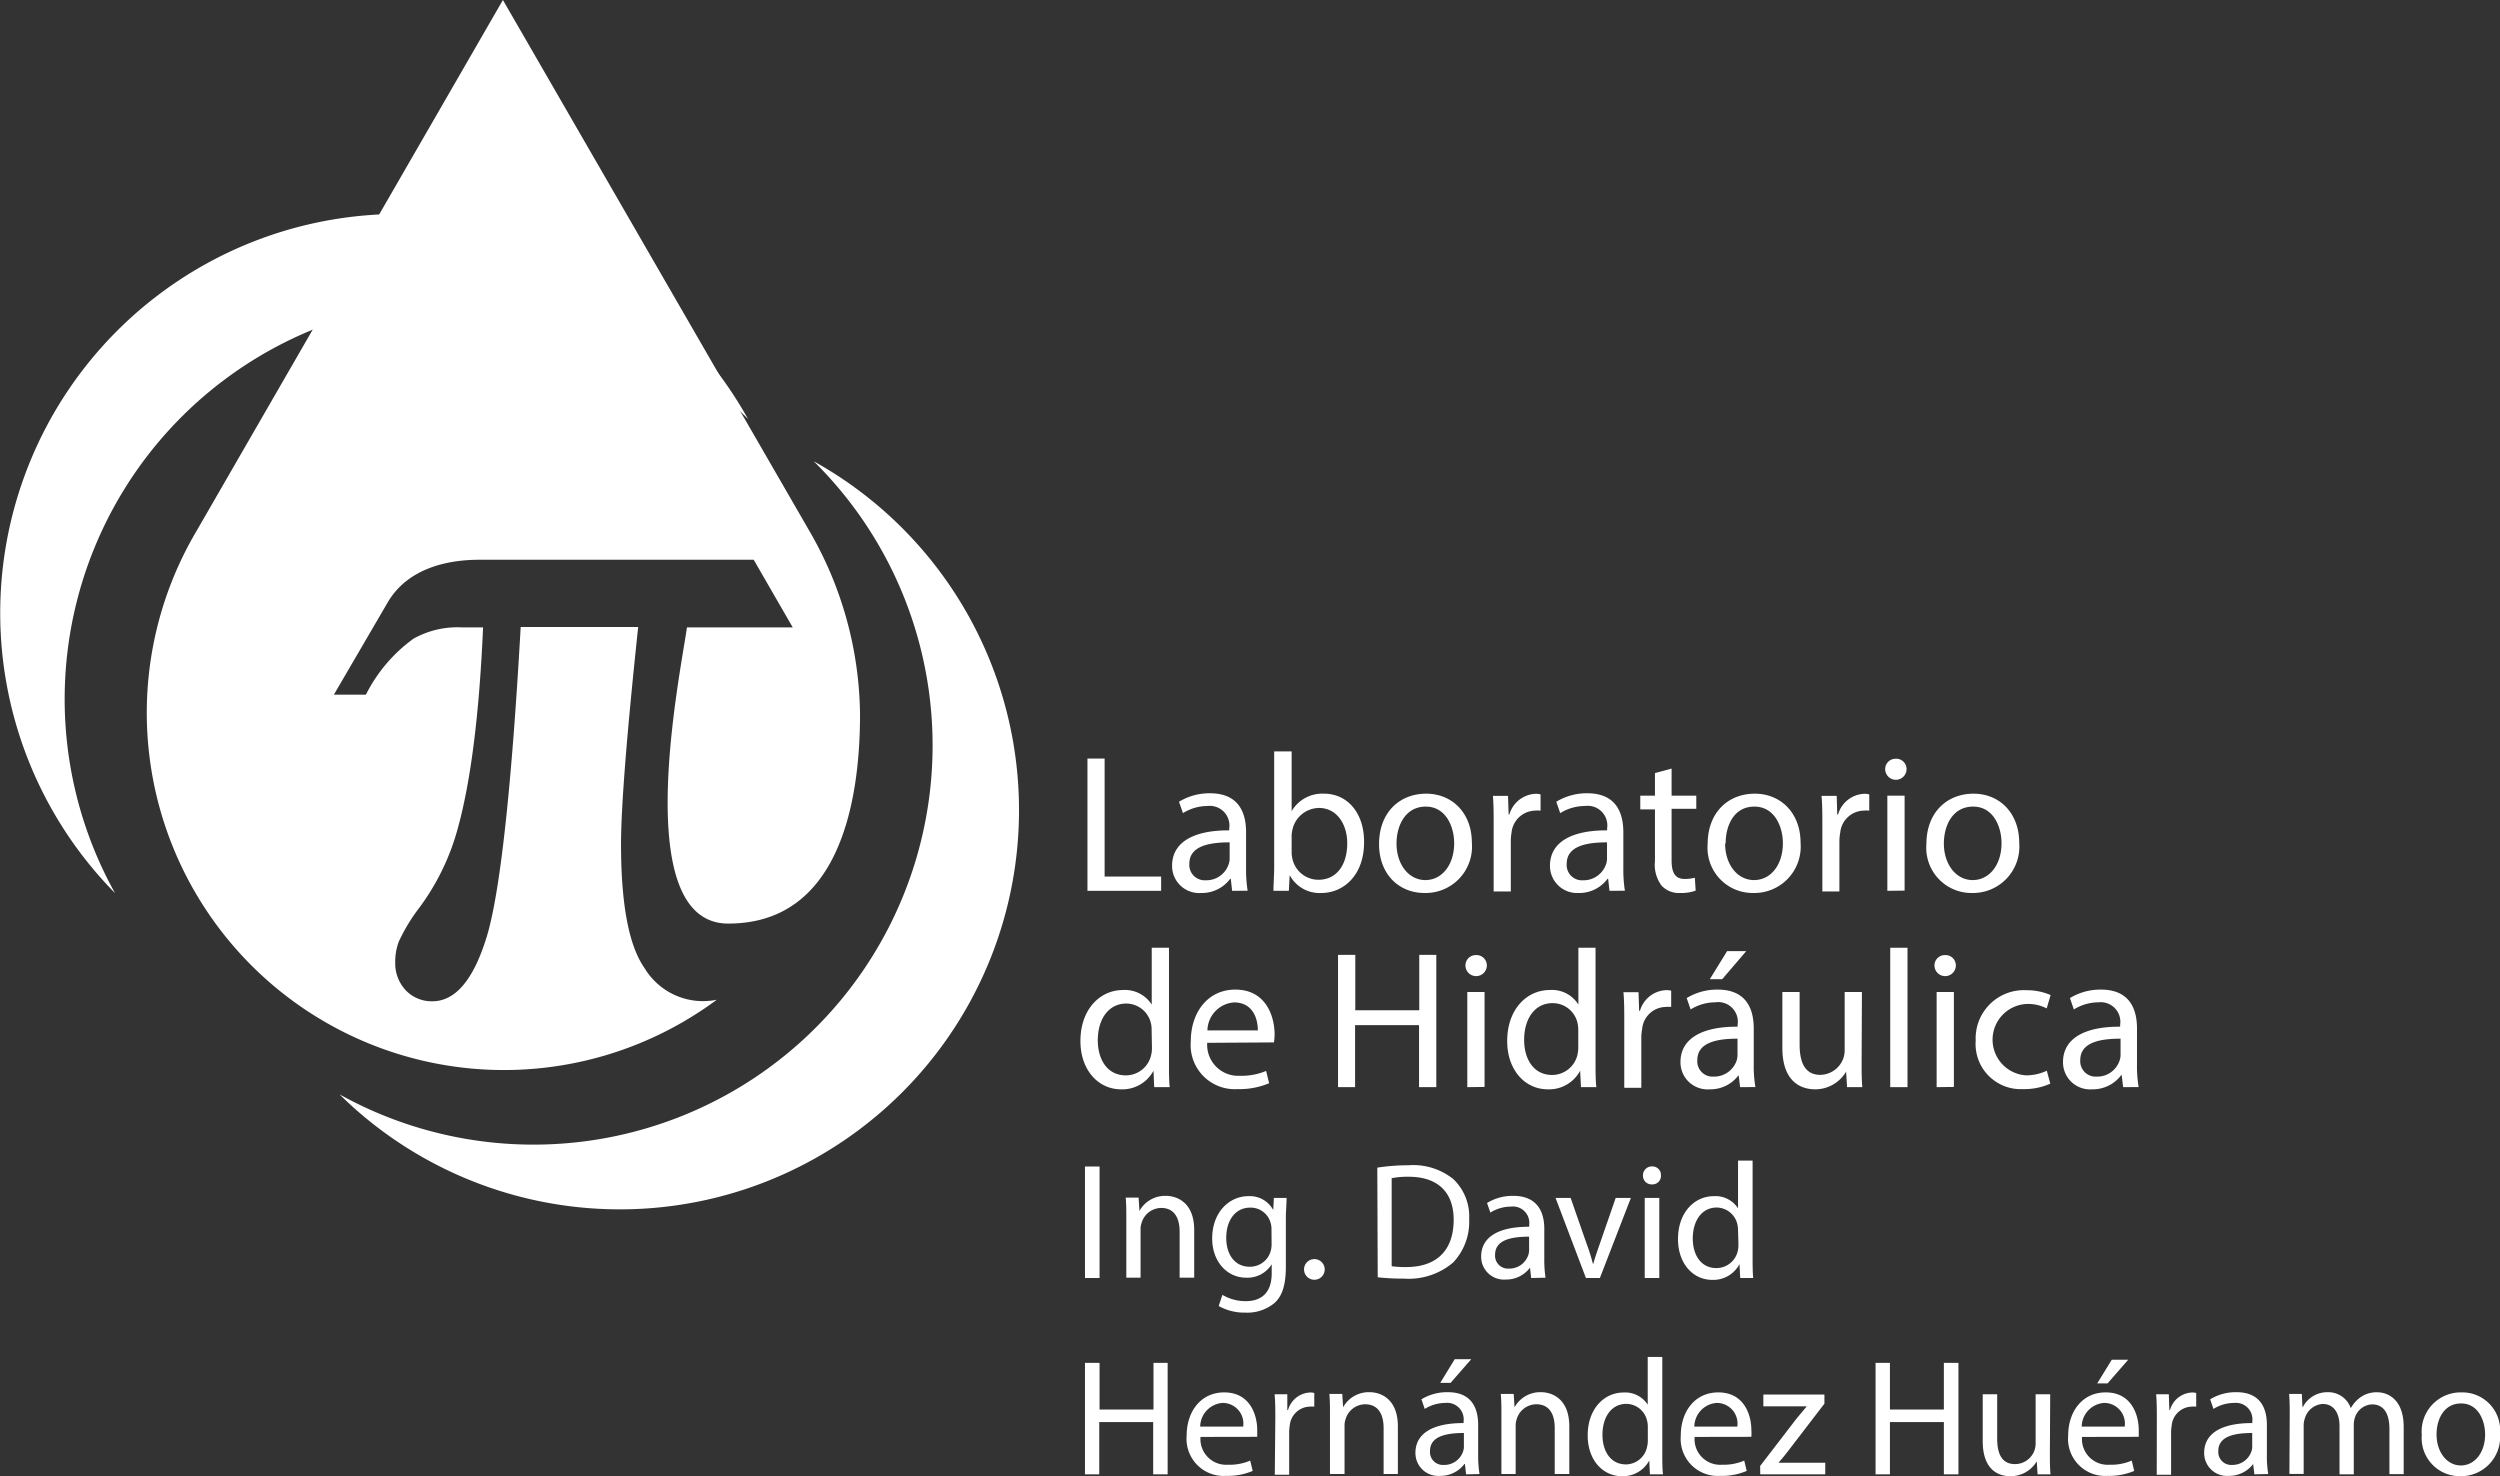
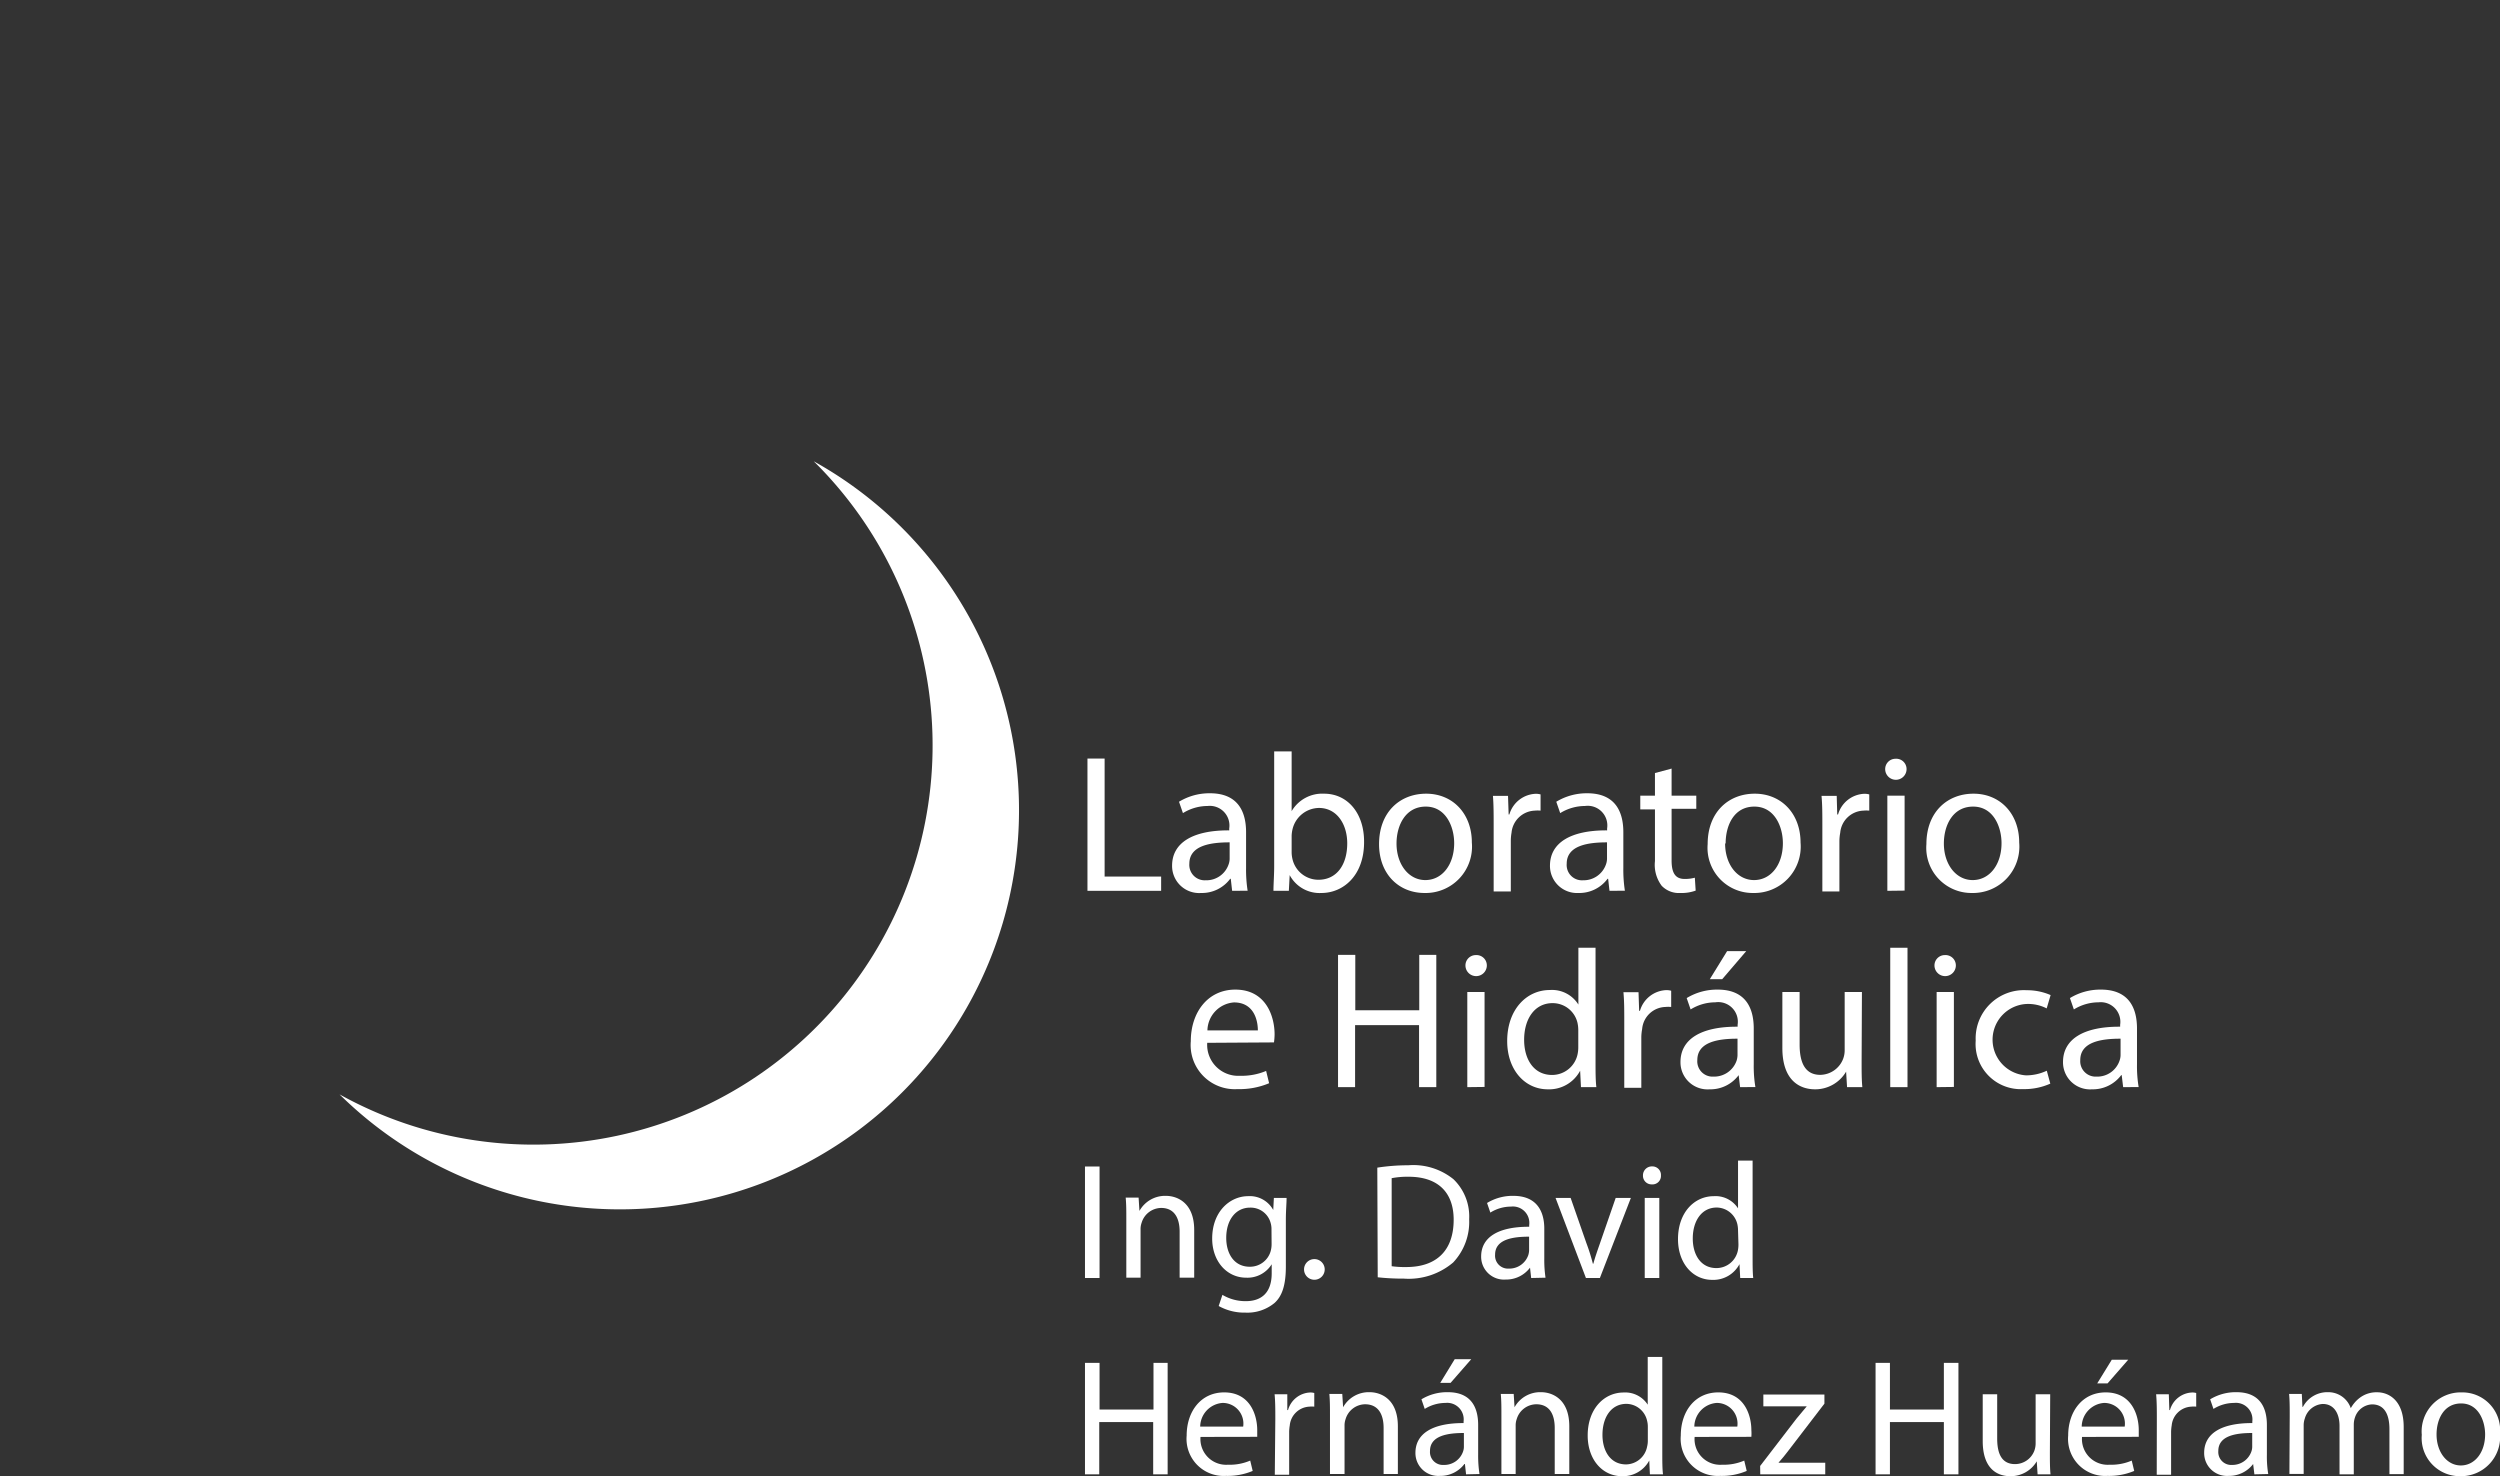
<svg xmlns="http://www.w3.org/2000/svg" viewBox="0 0 241.94 142.86">
  <rect x="0" y="0" width="241.94" height="142.86" fill="#333333" stroke="none" />
  <defs>
    <style>.cls-1,.cls-2{fill:#fff;}.cls-1{fill-rule:evenodd;}</style>
  </defs>
  <title>Asset 2</title>
  <g id="Layer_2" data-name="Layer 2">
    <g id="cdr_layer7">
      <path class="cls-1" d="M78.75,44.64a38.63,38.63,0,1,1-45.89,61.27A38.63,38.63,0,0,0,78.75,44.64Z" />
-       <path class="cls-1" d="M72.39,40.55A38.62,38.62,0,1,0,11.13,86.43,38.62,38.62,0,0,1,72.39,40.55Z" />
-       <path class="cls-1" d="M78.35,51.42a36,36,0,0,1,4.88,17.71c0,8.7-2.1,20.25-12.75,20.25-9.65,0-4.64-24.13-4-28.66H76.72l-3.78-6.55H46.4c-3.07,0-6.93.8-8.88,4.13l-5.21,8.93h3.1A15,15,0,0,1,40,61.82a8.65,8.65,0,0,1,4.75-1.1h2q-.55,12.56-2.44,19.42a22.9,22.9,0,0,1-3.71,7.68,17.51,17.51,0,0,0-2,3.29,5.44,5.44,0,0,0-.35,2,3.81,3.81,0,0,0,1,2.71,3.47,3.47,0,0,0,2.59,1.08c2.24,0,4-2.1,5.27-6.27s2.39-14.17,3.28-29.95H61.76q-1.65,15.54-1.66,21,0,8.76,2.27,12a6.61,6.61,0,0,0,7,3.07A34.57,34.57,0,0,1,19,51.42h0L48.67,0,78.35,51.42Z" />
      <path class="cls-2" d="M105.24,73.41h1.66V84.83h5.47v1.38h-7.13Z" />
      <path class="cls-2" d="M119.24,86.21l-.13-1.16h-.06a3.4,3.4,0,0,1-2.81,1.37,2.62,2.62,0,0,1-2.81-2.64c0-2.22,2-3.44,5.53-3.42v-.19A1.9,1.9,0,0,0,116.87,78a4.55,4.55,0,0,0-2.39.69l-.38-1.1a5.65,5.65,0,0,1,3-.82c2.81,0,3.49,1.92,3.49,3.76V84a13.26,13.26,0,0,0,.15,2.2ZM119,81.52c-1.83,0-3.9.29-3.9,2.07a1.49,1.49,0,0,0,1.58,1.6,2.27,2.27,0,0,0,2.22-1.54,1.66,1.66,0,0,0,.1-.53Z" />
      <path class="cls-2" d="M123.24,86.21c0-.62.07-1.55.07-2.37V72.72H125V78.5h0a3.43,3.43,0,0,1,3.14-1.69c2.28,0,3.89,1.9,3.87,4.69,0,3.29-2.07,4.92-4.12,4.92a3.28,3.28,0,0,1-3.08-1.73h0l-.08,1.52ZM125,82.53a3,3,0,0,0,.08.61,2.58,2.58,0,0,0,2.51,2c1.75,0,2.79-1.42,2.79-3.53,0-1.84-1-3.42-2.74-3.42a2.67,2.67,0,0,0-2.54,2,3.16,3.16,0,0,0-.1.69Z" />
      <path class="cls-2" d="M142.44,81.54a4.49,4.49,0,0,1-4.58,4.88c-2.48,0-4.4-1.82-4.4-4.73,0-3.08,2-4.88,4.56-4.88S142.44,78.73,142.44,81.54Zm-7.29.09c0,2,1.16,3.54,2.79,3.54s2.79-1.5,2.79-3.57c0-1.56-.78-3.54-2.75-3.54S135.15,79.89,135.15,81.63Z" />
      <path class="cls-2" d="M144.55,79.89c0-1.09,0-2-.07-2.87h1.46l.06,1.8h.07a2.77,2.77,0,0,1,2.55-2,1.68,1.68,0,0,1,.47.06v1.57a3.1,3.1,0,0,0-.57,0,2.35,2.35,0,0,0-2.24,2.14,4.61,4.61,0,0,0-.07.78v4.9h-1.66Z" />
      <path class="cls-2" d="M155.76,86.21l-.13-1.16h-.06a3.4,3.4,0,0,1-2.81,1.37A2.62,2.62,0,0,1,150,83.78c0-2.22,2-3.44,5.53-3.42v-.19A1.9,1.9,0,0,0,153.39,78a4.59,4.59,0,0,0-2.4.69l-.38-1.1a5.68,5.68,0,0,1,3-.82c2.81,0,3.49,1.92,3.49,3.76V84a13.26,13.26,0,0,0,.15,2.2Zm-.24-4.69c-1.83,0-3.9.29-3.9,2.07a1.48,1.48,0,0,0,1.58,1.6,2.29,2.29,0,0,0,2.22-1.54,1.66,1.66,0,0,0,.1-.53Z" />
      <path class="cls-2" d="M161.77,74.38V77h2.39v1.27h-2.39v5c0,1.14.32,1.79,1.25,1.79a3.54,3.54,0,0,0,1-.12l.08,1.25a4,4,0,0,1-1.49.23,2.29,2.29,0,0,1-1.8-.7,3.37,3.37,0,0,1-.65-2.39v-5h-1.42V77h1.42V74.81Z" />
      <path class="cls-2" d="M174.25,81.54a4.49,4.49,0,0,1-4.58,4.88,4.37,4.37,0,0,1-4.41-4.73c0-3.08,2-4.88,4.56-4.88S174.25,78.73,174.25,81.54Zm-7.3.09c0,2,1.16,3.54,2.8,3.54s2.79-1.5,2.79-3.57c0-1.56-.78-3.54-2.76-3.54S167,79.89,167,81.63Z" />
      <path class="cls-2" d="M176.36,79.89c0-1.09,0-2-.08-2.87h1.47l.05,1.8h.08a2.76,2.76,0,0,1,2.54-2,1.75,1.75,0,0,1,.48.06v1.57a3.1,3.1,0,0,0-.57,0,2.34,2.34,0,0,0-2.24,2.14,4.56,4.56,0,0,0-.08.78v4.9h-1.65Z" />
      <path class="cls-2" d="M184.51,74.43a1,1,0,0,1-2.07,0,1,1,0,0,1,1-1A1,1,0,0,1,184.51,74.43Zm-1.86,11.78V77h1.67v9.19Z" />
      <path class="cls-2" d="M195.41,81.54a4.49,4.49,0,0,1-4.57,4.88,4.37,4.37,0,0,1-4.41-4.73c0-3.08,2-4.88,4.56-4.88S195.41,78.73,195.41,81.54Zm-7.29.09c0,2,1.16,3.54,2.79,3.54s2.79-1.5,2.79-3.57c0-1.56-.77-3.54-2.75-3.54S188.12,79.89,188.12,81.63Z" />
-       <path class="cls-2" d="M113.13,91.72v11.12c0,.82,0,1.75.07,2.37h-1.5l-.07-1.59h0a3.41,3.41,0,0,1-3.14,1.8c-2.22,0-3.93-1.88-3.93-4.67,0-3.06,1.88-4.94,4.12-4.94a3.07,3.07,0,0,1,2.78,1.41h0v-5.5Zm-1.68,8a2.77,2.77,0,0,0-.07-.7A2.46,2.46,0,0,0,109,97.12c-1.73,0-2.76,1.52-2.76,3.55,0,1.86.91,3.4,2.72,3.4a2.51,2.51,0,0,0,2.45-2,2.8,2.8,0,0,0,.07-.72Z" />
      <path class="cls-2" d="M116.83,100.92a3,3,0,0,0,3.16,3.19,6.12,6.12,0,0,0,2.54-.47l.29,1.19a7.4,7.4,0,0,1-3.06.57,4.27,4.27,0,0,1-4.52-4.63c0-2.78,1.63-5,4.31-5,3,0,3.8,2.64,3.8,4.33a6,6,0,0,1-.06.78Zm4.9-1.2c0-1.06-.43-2.71-2.31-2.71a2.77,2.77,0,0,0-2.57,2.71Z" />
      <path class="cls-2" d="M131.16,92.41v5.36h6.19V92.41H139v12.8h-1.67v-6h-6.19v6h-1.65V92.41Z" />
      <path class="cls-2" d="M143.89,93.43a1,1,0,0,1-2.07,0,1,1,0,0,1,1-1A1,1,0,0,1,143.89,93.43ZM142,105.21V96h1.67v9.19Z" />
      <path class="cls-2" d="M154.41,91.72v11.12c0,.82,0,1.75.08,2.37H153l-.08-1.59h0a3.4,3.4,0,0,1-3.13,1.8c-2.22,0-3.93-1.88-3.93-4.67,0-3.06,1.88-4.94,4.12-4.94a3,3,0,0,1,2.77,1.41h0v-5.5Zm-1.67,8a3.33,3.33,0,0,0-.07-.7,2.46,2.46,0,0,0-2.42-1.94c-1.73,0-2.75,1.52-2.75,3.55,0,1.86.91,3.4,2.71,3.4a2.52,2.52,0,0,0,2.46-2,3.32,3.32,0,0,0,.07-.72Z" />
      <path class="cls-2" d="M157.19,98.89c0-1.09,0-2-.08-2.87h1.46l.06,1.8h.08a2.76,2.76,0,0,1,2.54-2,1.75,1.75,0,0,1,.48.06v1.57a3.1,3.1,0,0,0-.57,0,2.33,2.33,0,0,0-2.24,2.14,4.56,4.56,0,0,0-.08.78v4.9h-1.65Z" />
      <path class="cls-2" d="M168.4,105.21l-.14-1.16h0a3.41,3.41,0,0,1-2.81,1.37,2.62,2.62,0,0,1-2.82-2.64c0-2.22,2-3.44,5.53-3.42v-.19A1.9,1.9,0,0,0,166,97a4.55,4.55,0,0,0-2.39.69l-.38-1.1a5.65,5.65,0,0,1,3-.82c2.81,0,3.49,1.92,3.49,3.76V103a12.2,12.2,0,0,0,.16,2.2Zm-.25-4.69c-1.82,0-3.89.29-3.89,2.07a1.48,1.48,0,0,0,1.57,1.6,2.3,2.3,0,0,0,2.23-1.54,2,2,0,0,0,.09-.53Zm.84-8.47-2.32,2.71h-1.2l1.67-2.71Z" />
      <path class="cls-2" d="M180.16,102.71c0,1,0,1.78.07,2.5h-1.48l-.09-1.5h0a3.47,3.47,0,0,1-3,1.71c-1.44,0-3.17-.8-3.17-4V96h1.67v5.09c0,1.75.53,2.93,2,2.93a2.41,2.41,0,0,0,2.2-1.52,2.35,2.35,0,0,0,.16-.86V96h1.67Z" />
      <path class="cls-2" d="M182.93,91.72h1.67v13.49h-1.67Z" />
      <path class="cls-2" d="M189.28,93.43a1,1,0,0,1-2.07,0,1,1,0,0,1,1-1A1,1,0,0,1,189.28,93.43Zm-1.86,11.78V96h1.67v9.19Z" />
      <path class="cls-2" d="M198.42,104.87a6.16,6.16,0,0,1-2.64.53,4.37,4.37,0,0,1-4.58-4.69,4.67,4.67,0,0,1,4.94-4.88,5.7,5.7,0,0,1,2.31.47l-.38,1.29a3.92,3.92,0,0,0-1.93-.43,3.46,3.46,0,0,0-.06,6.91,4.72,4.72,0,0,0,2-.45Z" />
      <path class="cls-2" d="M205.47,105.21l-.14-1.16h-.05a3.43,3.43,0,0,1-2.82,1.37,2.62,2.62,0,0,1-2.81-2.64c0-2.22,2-3.44,5.53-3.42v-.19A1.9,1.9,0,0,0,203.09,97a4.55,4.55,0,0,0-2.39.69l-.38-1.1a5.65,5.65,0,0,1,3-.82c2.81,0,3.49,1.92,3.49,3.76V103a12.2,12.2,0,0,0,.16,2.2Zm-.25-4.69c-1.83,0-3.9.29-3.9,2.07a1.49,1.49,0,0,0,1.58,1.6,2.27,2.27,0,0,0,2.22-1.54,1.66,1.66,0,0,0,.1-.53Z" />
      <path class="cls-2" d="M106.41,112.89v10.79H105V112.89Z" />
      <path class="cls-2" d="M109,118c0-.8,0-1.45-.06-2.1h1.25l.08,1.29h0a2.84,2.84,0,0,1,2.56-1.46c1.07,0,2.74.64,2.74,3.3v4.62h-1.41v-4.46c0-1.25-.47-2.29-1.79-2.29a2,2,0,0,0-1.89,1.44,1.81,1.81,0,0,0-.1.65v4.66H109Z" />
      <path class="cls-2" d="M124.51,115.93c0,.57-.07,1.19-.07,2.13v4.5c0,1.78-.35,2.87-1.1,3.54a4.13,4.13,0,0,1-2.82.93,5.08,5.08,0,0,1-2.58-.64l.36-1.08a4.35,4.35,0,0,0,2.27.61c1.44,0,2.5-.75,2.5-2.7v-.87h0a2.76,2.76,0,0,1-2.46,1.3c-1.92,0-3.3-1.63-3.3-3.78,0-2.62,1.71-4.11,3.49-4.11a2.58,2.58,0,0,1,2.42,1.34h0l.06-1.17ZM123.05,119a2.12,2.12,0,0,0-.08-.64,2,2,0,0,0-2-1.49c-1.34,0-2.3,1.14-2.3,2.93,0,1.52.76,2.79,2.28,2.79a2.08,2.08,0,0,0,2-1.44,2.5,2.5,0,0,0,.11-.76Z" />
      <path class="cls-2" d="M126.2,122.85a1,1,0,0,1,1-1,1,1,0,1,1-1,1Z" />
      <path class="cls-2" d="M133.29,113a19.57,19.57,0,0,1,3-.23,6.19,6.19,0,0,1,4.37,1.35,5,5,0,0,1,1.52,3.87,5.73,5.73,0,0,1-1.55,4.19,6.65,6.65,0,0,1-4.77,1.56,22.3,22.3,0,0,1-2.53-.13Zm1.39,9.54a9.25,9.25,0,0,0,1.41.08c3,0,4.59-1.67,4.59-4.58,0-2.55-1.42-4.16-4.37-4.16a8,8,0,0,0-1.63.14Z" />
      <path class="cls-2" d="M148.18,123.68l-.11-1h0a2.89,2.89,0,0,1-2.36,1.15,2.21,2.21,0,0,1-2.37-2.23c0-1.87,1.66-2.89,4.65-2.88v-.16a1.59,1.59,0,0,0-1.76-1.79,3.76,3.76,0,0,0-2,.58l-.32-.93a4.75,4.75,0,0,1,2.54-.69c2.37,0,3,1.62,3,3.17v2.9a11.57,11.57,0,0,0,.12,1.85Zm-.2-4c-1.54,0-3.29.24-3.29,1.74a1.25,1.25,0,0,0,1.33,1.35,1.94,1.94,0,0,0,1.88-1.3,1.7,1.7,0,0,0,.08-.45Z" />
      <path class="cls-2" d="M152,115.93l1.52,4.36a18.66,18.66,0,0,1,.63,2h.05c.17-.64.4-1.28.65-2l1.51-4.36h1.47l-3,7.75h-1.35l-2.94-7.75Z" />
      <path class="cls-2" d="M160.74,113.76a.82.82,0,0,1-.89.86.83.83,0,0,1-.85-.86.86.86,0,0,1,.88-.88A.83.83,0,0,1,160.74,113.76Zm-1.57,9.92v-7.75h1.41v7.75Z" />
      <path class="cls-2" d="M169.61,112.32v9.36c0,.69,0,1.47.06,2h-1.26l-.07-1.34h0a2.86,2.86,0,0,1-2.64,1.52c-1.87,0-3.31-1.59-3.31-3.94,0-2.58,1.58-4.16,3.47-4.16a2.59,2.59,0,0,1,2.34,1.18h0v-4.62Zm-1.41,6.77a2.88,2.88,0,0,0-.06-.59,2.08,2.08,0,0,0-2-1.64c-1.45,0-2.32,1.28-2.32,3,0,1.56.77,2.86,2.29,2.86a2.12,2.12,0,0,0,2.07-1.68,2.87,2.87,0,0,0,.06-.61Z" />
      <path class="cls-2" d="M106.41,131.89v4.52h5.22v-4.52H113v10.79h-1.4v-5.06h-5.22v5.06H105V131.89Z" />
      <path class="cls-2" d="M116.18,139.06a2.49,2.49,0,0,0,2.66,2.69,5,5,0,0,0,2.15-.4l.24,1a6.22,6.22,0,0,1-2.58.48,3.59,3.59,0,0,1-3.81-3.9c0-2.34,1.38-4.18,3.63-4.18,2.53,0,3.2,2.22,3.2,3.65,0,.29,0,.51,0,.65Zm4.13-1a2,2,0,0,0-2-2.29,2.33,2.33,0,0,0-2.16,2.29Z" />
      <path class="cls-2" d="M123.42,137.35c0-.91,0-1.69-.07-2.42h1.23l0,1.53h.07a2.32,2.32,0,0,1,2.14-1.7,1.25,1.25,0,0,1,.4.05v1.32a2.27,2.27,0,0,0-.48,0,2,2,0,0,0-1.89,1.81,4.12,4.12,0,0,0-.06.65v4.13h-1.39Z" />
      <path class="cls-2" d="M128.71,137c0-.8,0-1.45-.06-2.1h1.25l.08,1.29h0a2.84,2.84,0,0,1,2.56-1.46c1.07,0,2.74.64,2.74,3.3v4.62H133.9v-4.46c0-1.25-.47-2.29-1.8-2.29a2,2,0,0,0-1.88,1.44,1.81,1.81,0,0,0-.1.65v4.66h-1.41Z" />
      <path class="cls-2" d="M141.88,142.68l-.11-1h-.05a2.9,2.9,0,0,1-2.37,1.15,2.21,2.21,0,0,1-2.37-2.23c0-1.87,1.67-2.89,4.66-2.88v-.16a1.6,1.6,0,0,0-1.76-1.79,3.82,3.82,0,0,0-2,.58l-.32-.93a4.78,4.78,0,0,1,2.55-.69c2.37,0,2.94,1.62,2.94,3.17v2.9a11.5,11.5,0,0,0,.13,1.85Zm-.21-4c-1.53,0-3.28.24-3.28,1.74a1.25,1.25,0,0,0,1.33,1.35,1.92,1.92,0,0,0,1.87-1.3,1.38,1.38,0,0,0,.08-.45Zm.71-7.14-2,2.29h-1l1.4-2.29Z" />
      <path class="cls-2" d="M145.3,137c0-.8,0-1.45-.06-2.1h1.25l.08,1.29h0a2.84,2.84,0,0,1,2.56-1.46c1.07,0,2.74.64,2.74,3.3v4.62h-1.41v-4.46c0-1.25-.46-2.29-1.79-2.29a2,2,0,0,0-1.89,1.44,1.81,1.81,0,0,0-.1.65v4.66H145.3Z" />
      <path class="cls-2" d="M160.87,131.32v9.36c0,.69,0,1.47.07,2h-1.27l-.06-1.34h0a2.89,2.89,0,0,1-2.64,1.52c-1.88,0-3.32-1.59-3.32-3.94,0-2.58,1.59-4.16,3.48-4.16a2.59,2.59,0,0,1,2.33,1.18h0v-4.62Zm-1.4,6.77a2.32,2.32,0,0,0-.07-.59,2.08,2.08,0,0,0-2-1.64c-1.46,0-2.32,1.28-2.32,3,0,1.56.77,2.86,2.29,2.86A2.11,2.11,0,0,0,159.4,140a2.32,2.32,0,0,0,.07-.61Z" />
      <path class="cls-2" d="M164,139.06a2.48,2.48,0,0,0,2.66,2.69,5,5,0,0,0,2.14-.4l.24,1a6.12,6.12,0,0,1-2.57.48,3.59,3.59,0,0,1-3.81-3.9c0-2.34,1.37-4.18,3.63-4.18,2.53,0,3.2,2.22,3.2,3.65a4.38,4.38,0,0,1,0,.65Zm4.13-1a2,2,0,0,0-2-2.29,2.33,2.33,0,0,0-2.16,2.29Z" />
      <path class="cls-2" d="M170.34,141.87l3.51-4.57c.33-.41.65-.78,1-1.2v0h-4.2v-1.14h5.91l0,.88-3.45,4.5c-.32.44-.65.82-1,1.22v0h4.53v1.12h-6.29Z" />
      <path class="cls-2" d="M182.9,131.89v4.52h5.22v-4.52h1.41v10.79h-1.41v-5.06H182.9v5.06h-1.39V131.89Z" />
      <path class="cls-2" d="M198.38,140.57c0,.8,0,1.5.06,2.11h-1.25l-.08-1.26h0a2.93,2.93,0,0,1-2.56,1.44c-1.22,0-2.67-.67-2.67-3.4v-4.53h1.4v4.29c0,1.48.45,2.47,1.73,2.47a2,2,0,0,0,1.86-1.28,2.09,2.09,0,0,0,.13-.72v-4.76h1.41Z" />
      <path class="cls-2" d="M201.49,139.06a2.49,2.49,0,0,0,2.66,2.69,5,5,0,0,0,2.15-.4l.24,1a6.22,6.22,0,0,1-2.58.48,3.59,3.59,0,0,1-3.81-3.9c0-2.34,1.38-4.18,3.63-4.18,2.53,0,3.2,2.22,3.2,3.65,0,.29,0,.51,0,.65Zm4.13-1a2,2,0,0,0-2-2.29,2.33,2.33,0,0,0-2.16,2.29Zm.34-6.47-2,2.29h-1l1.41-2.29Z" />
      <path class="cls-2" d="M208.73,137.35c0-.91,0-1.69-.07-2.42h1.23l.05,1.53H210a2.32,2.32,0,0,1,2.14-1.7,1.25,1.25,0,0,1,.4.05v1.32a2.27,2.27,0,0,0-.48,0,2,2,0,0,0-1.89,1.81,4.12,4.12,0,0,0-.06.65v4.13h-1.39Z" />
      <path class="cls-2" d="M218.17,142.68l-.12-1h0a2.91,2.91,0,0,1-2.37,1.15,2.21,2.21,0,0,1-2.37-2.23c0-1.87,1.66-2.89,4.66-2.88v-.16a1.6,1.6,0,0,0-1.76-1.79,3.79,3.79,0,0,0-2,.58l-.32-.93a4.77,4.77,0,0,1,2.54-.69c2.37,0,2.95,1.62,2.95,3.17v2.9a10.45,10.45,0,0,0,.13,1.85Zm-.21-4c-1.54,0-3.28.24-3.28,1.74a1.25,1.25,0,0,0,1.33,1.35,1.94,1.94,0,0,0,1.87-1.3,1.38,1.38,0,0,0,.08-.45Z" />
      <path class="cls-2" d="M221.59,137c0-.8,0-1.45-.06-2.1h1.23l.06,1.25h.05a2.67,2.67,0,0,1,2.43-1.42,2.3,2.3,0,0,1,2.2,1.55h0a3.21,3.21,0,0,1,.86-1,2.67,2.67,0,0,1,1.71-.54c1,0,2.55.67,2.55,3.36v4.56h-1.38V138.3c0-1.49-.54-2.39-1.68-2.39a1.82,1.82,0,0,0-1.66,1.28,2.16,2.16,0,0,0-.11.71v4.78h-1.38V138c0-1.23-.55-2.13-1.62-2.13a1.92,1.92,0,0,0-1.74,1.41,2,2,0,0,0-.11.69v4.67h-1.38Z" />
      <path class="cls-2" d="M241.94,138.74a3.79,3.79,0,0,1-3.85,4.12,3.69,3.69,0,0,1-3.72-4,3.78,3.78,0,0,1,3.85-4.11A3.66,3.66,0,0,1,241.94,138.74Zm-6.14.08c0,1.7,1,3,2.35,3s2.35-1.26,2.35-3c0-1.31-.65-3-2.32-3S235.8,137.35,235.8,138.82Z" />
    </g>
  </g>
</svg>